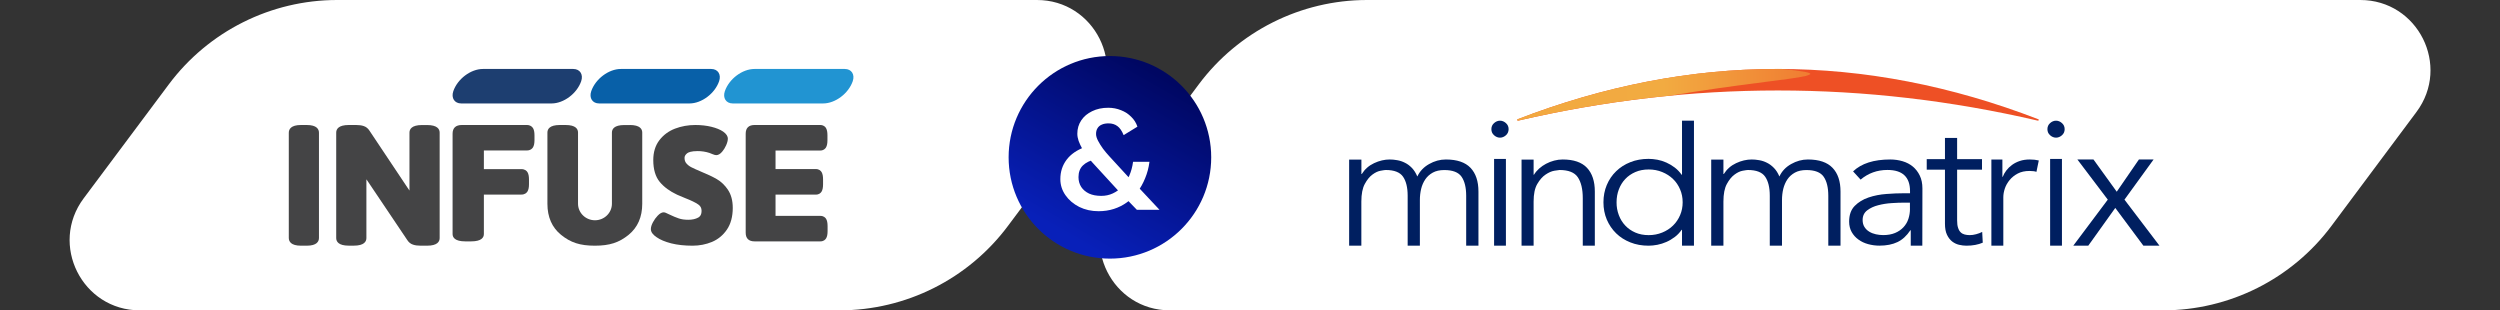
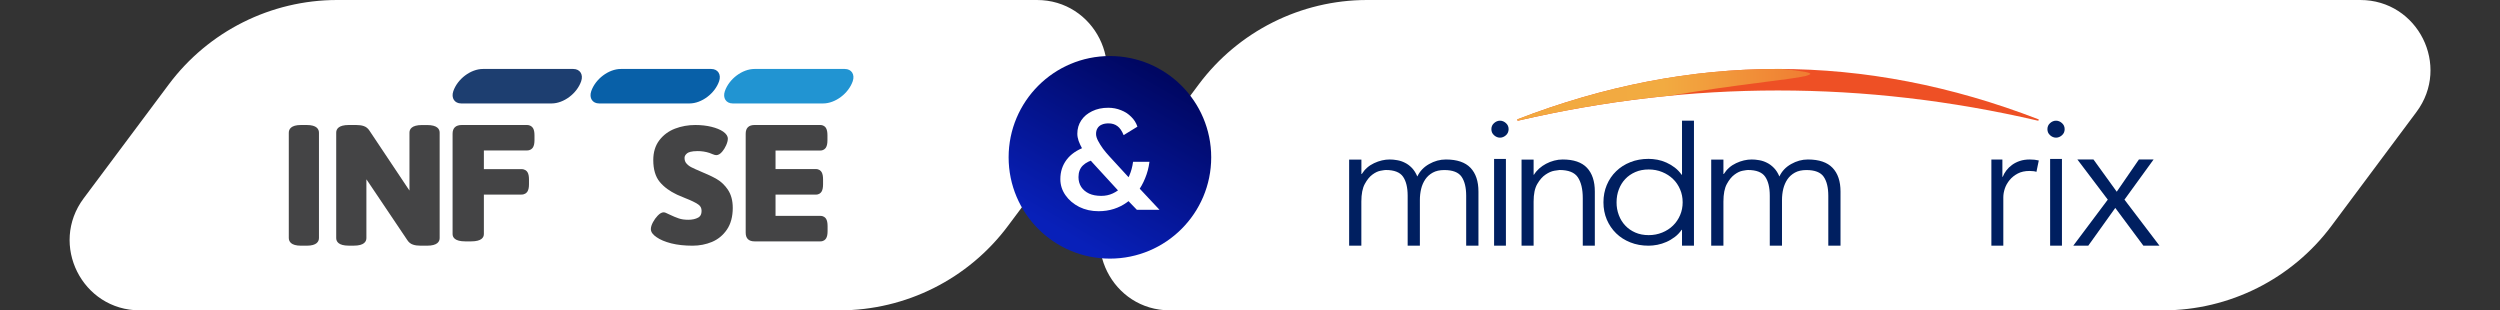
<svg xmlns="http://www.w3.org/2000/svg" width="580" height="72" viewBox="0 0 580 72" fill="none">
  <rect x="0" y="0" width="580" height="72" fill="#333333" stroke="none" />
  <path d="M39.156 19.583C48.363 7.258 62.845 0 78.229 0H240.564C253.946 0 261.597 15.265 253.588 25.986L233.844 52.417C224.637 64.742 210.155 72 194.771 72H32.436C19.054 72 11.403 56.735 19.412 46.014L39.156 19.583Z" fill="white" />
  <path d="M278.086 19.608C287.291 7.269 301.782 0 317.177 0H547.589C560.967 0 568.619 15.256 560.62 25.978L540.914 52.392C531.709 64.731 517.218 72 501.823 72H271.411C258.033 72 250.381 56.744 258.38 46.022L278.086 19.608Z" fill="white" />
  <path fill-rule="evenodd" clip-rule="evenodd" d="M472.758 27.989C432.575 18.659 392.391 18.659 352.207 27.989C352.032 28.063 351.923 27.736 352.065 27.673C392.347 12.109 432.629 12.109 472.911 27.673C473.097 27.768 472.966 28.042 472.758 27.989Z" fill="#EE5025" />
  <mask id="mask0_65_212" style="mask-type:alpha" maskUnits="userSpaceOnUse" x="352" y="16" width="68" height="12">
    <path fill-rule="evenodd" clip-rule="evenodd" d="M352.207 27.989C364.009 25.248 375.81 23.307 387.601 22.179C402.857 19.596 415.379 18.478 418.964 17.624C419.4 17.487 419.737 17.35 419.977 17.223C420.239 16.844 418.266 16.474 413.384 16C413.188 16 412.981 16 412.785 16C412.436 16 412.088 16 411.739 16C391.851 16.084 371.964 19.965 352.065 27.673C351.923 27.736 352.032 28.063 352.207 27.989Z" fill="url(#paint0_radial_65_212)" />
  </mask>
  <g mask="url(#mask0_65_212)">
    <path fill-rule="evenodd" clip-rule="evenodd" d="M352 28C372.004 20.094 391.996 16.098 412 16C391.996 16.032 372.004 20.083 352 28Z" fill="#F88D2A" />
-     <path d="M352 28C372.004 20.094 391.997 16.098 412 16C391.997 16.032 372.004 20.083 352 28Z" fill="#F88D2A" />
  </g>
  <path fill-rule="evenodd" clip-rule="evenodd" d="M352.207 27.989C364.008 25.248 375.81 23.307 387.601 22.179C402.857 19.596 415.379 18.478 418.964 17.624C419.4 17.487 419.737 17.35 419.977 17.223C420.239 16.844 418.266 16.474 413.384 16C413.188 16 412.981 16 412.785 16C412.436 16 412.088 16 411.739 16C391.851 16.084 371.964 19.965 352.065 27.673C351.923 27.736 352.032 28.063 352.207 27.989Z" fill="url(#paint1_linear_65_212)" />
  <path d="M349.372 31.382C348.957 31.748 348.5 31.936 348 31.936C347.5 31.936 347.043 31.748 346.628 31.382C346.213 31.015 346 30.544 346 29.968C346 29.392 346.213 28.921 346.628 28.555C347.043 28.188 347.5 28 348 28C348.5 28 348.957 28.188 349.372 28.555C349.787 28.921 350 29.392 350 29.968C349.989 30.544 349.787 31.015 349.372 31.382ZM349.372 57H346.628V36.867H349.372V57Z" fill="#001F60" />
  <path d="M393 57H390.226V53.315H390.14C389.688 53.964 389.161 54.529 388.538 54.99C387.914 55.45 387.28 55.838 386.602 56.131C385.925 56.435 385.237 56.644 384.516 56.791C383.806 56.927 383.118 57 382.473 57C380.936 57 379.516 56.749 378.247 56.236C376.968 55.733 375.871 55.032 374.946 54.131C374.022 53.231 373.301 52.163 372.774 50.938C372.258 49.713 372 48.373 372 46.928C372 45.484 372.258 44.144 372.774 42.919C373.29 41.694 374.011 40.626 374.946 39.726C375.871 38.825 376.968 38.124 378.247 37.621C379.527 37.108 380.936 36.857 382.473 36.857C383.118 36.857 383.796 36.93 384.516 37.056C385.237 37.192 385.925 37.412 386.602 37.716C387.28 38.019 387.914 38.396 388.538 38.867C389.151 39.338 389.688 39.893 390.14 40.542H390.226V28H393V57ZM375.57 49.912C375.914 50.844 376.419 51.65 377.065 52.331C377.71 53.022 378.484 53.556 379.398 53.953C380.312 54.351 381.344 54.55 382.495 54.55C383.613 54.55 384.656 54.351 385.634 53.953C386.602 53.556 387.441 53.022 388.14 52.331C388.839 51.65 389.387 50.844 389.785 49.912C390.183 48.991 390.376 47.986 390.376 46.928C390.376 45.861 390.183 44.866 389.785 43.945C389.387 43.013 388.85 42.207 388.14 41.526C387.441 40.846 386.602 40.312 385.634 39.914C384.667 39.516 383.624 39.317 382.495 39.317C381.344 39.317 380.312 39.516 379.398 39.914C378.484 40.312 377.71 40.846 377.065 41.526C376.419 42.207 375.925 43.013 375.57 43.945C375.215 44.877 375.043 45.871 375.043 46.928C375.032 47.986 375.215 48.981 375.57 49.912Z" fill="#001F60" />
-   <path d="M459.825 39.37H454.052V51.113C454.052 51.822 454.118 52.397 454.271 52.845C454.413 53.294 454.61 53.639 454.872 53.889C455.124 54.14 455.43 54.307 455.791 54.401C456.151 54.495 456.534 54.547 456.96 54.547C457.442 54.547 457.944 54.484 458.458 54.338C458.972 54.203 459.442 54.025 459.869 53.806L460 56.301C458.939 56.76 457.671 57 456.195 57C455.648 57 455.091 56.927 454.5 56.791C453.921 56.656 453.385 56.395 452.893 56.019C452.412 55.633 452.008 55.121 451.701 54.464C451.384 53.806 451.231 52.95 451.231 51.885V39.37H447V36.916H451.231V32H454.052V36.916H459.825V39.37Z" fill="#001F60" />
  <path d="M478.372 31.382C477.957 31.748 477.489 31.936 477 31.936C476.5 31.936 476.043 31.748 475.628 31.382C475.213 31.015 475 30.544 475 29.968C475 29.392 475.213 28.921 475.628 28.555C476.043 28.188 476.5 28 477 28C477.5 28 477.957 28.188 478.372 28.555C478.787 28.921 479 29.392 479 29.968C479 30.544 478.787 31.015 478.372 31.382ZM478.372 57H475.628V36.867H478.372V57Z" fill="#001F60" />
  <path d="M489.006 46.315L481.954 37H485.687L491.085 44.477L496.228 37H499.632L492.877 46.315L501 57H497.267L490.745 48.236L484.478 57H481L489.006 46.315Z" fill="#001F60" />
  <path d="M341.155 38.931C339.924 37.644 338.013 37 335.442 37C334.091 37 332.795 37.353 331.554 38.059C330.301 38.765 329.401 39.721 328.818 40.946C328.478 40.136 328.049 39.461 327.555 38.952C327.05 38.433 326.523 38.038 325.94 37.758C325.369 37.467 324.776 37.27 324.161 37.166C323.546 37.052 322.963 37 322.425 37C321.217 37 320.008 37.28 318.789 37.852C317.57 38.423 316.625 39.264 315.933 40.375H315.845V37.021H313V56.99H315.834V46.751C315.834 45.017 316.098 43.656 316.625 42.691C317.152 41.715 317.746 40.977 318.405 40.499C319.064 40.011 319.701 39.71 320.316 39.606C320.931 39.492 321.327 39.44 321.502 39.44C323.447 39.44 324.787 39.96 325.501 40.988C326.215 42.016 326.577 43.49 326.577 45.411V56.99H329.412V46.387C329.412 45.494 329.51 44.632 329.708 43.812C329.906 42.992 330.235 42.244 330.675 41.6C331.114 40.956 331.696 40.437 332.411 40.043C333.125 39.648 334.014 39.451 335.08 39.451C337.024 39.451 338.364 39.97 339.078 40.998C339.792 42.026 340.155 43.501 340.155 45.422V57H343V44.435C343 42.057 342.385 40.219 341.155 38.931Z" fill="#001F60" />
  <path d="M425.144 38.931C423.913 37.644 422.002 37 419.431 37C418.08 37 416.795 37.353 415.543 38.059C414.29 38.765 413.39 39.721 412.818 40.946C412.478 40.136 412.049 39.461 411.544 38.952C411.039 38.433 410.501 38.038 409.929 37.758C409.358 37.467 408.765 37.27 408.15 37.166C407.535 37.052 406.952 37 406.414 37C405.206 37 403.998 37.28 402.778 37.852C401.559 38.423 400.614 39.264 399.922 40.375H399.834V37.021H397V56.99H399.834V46.751C399.834 45.017 400.098 43.656 400.625 42.691C401.152 41.715 401.757 40.977 402.416 40.499C403.075 40.011 403.712 39.71 404.327 39.606C404.942 39.492 405.338 39.44 405.513 39.44C407.469 39.44 408.798 39.96 409.512 40.988C410.226 42.016 410.588 43.49 410.588 45.411V56.99H413.423V46.387C413.423 45.494 413.521 44.632 413.719 43.812C413.928 42.992 414.246 42.244 414.686 41.6C415.125 40.956 415.707 40.437 416.421 40.043C417.136 39.648 418.025 39.451 419.091 39.451C421.035 39.451 422.375 39.97 423.089 40.998C423.803 42.026 424.166 43.501 424.166 45.422V57H427V44.435C427 42.057 426.385 40.219 425.144 38.931Z" fill="#001F60" />
  <path d="M368.179 38.931C366.964 37.644 365.089 37 362.541 37C361.89 37 361.229 37.083 360.568 37.26C359.906 37.436 359.277 37.675 358.681 37.997C358.085 38.308 357.554 38.682 357.066 39.118C356.589 39.555 356.187 40.022 355.884 40.531H355.797V37.021H353V56.99H355.797V46.751C355.797 45.017 356.079 43.656 356.643 42.691C357.207 41.715 357.857 40.977 358.573 40.499C359.299 40.011 359.982 39.71 360.633 39.606C361.283 39.492 361.674 39.44 361.814 39.44C363.874 39.44 365.295 40.001 366.054 41.123C366.813 42.255 367.203 43.864 367.203 45.982V57H370V44.435C370 42.057 369.393 40.219 368.179 38.931Z" fill="#001F60" />
  <path d="M470.929 37C470.06 37 469.287 37.114 468.6 37.343C467.913 37.572 467.312 37.884 466.797 38.258C466.282 38.632 465.831 39.069 465.477 39.536C465.112 40.015 464.833 40.503 464.64 41.023H464.554V37.01H462V57H464.769V45.773C464.769 45.118 464.887 44.443 465.123 43.736C465.359 43.029 465.735 42.374 466.239 41.761C466.743 41.148 467.377 40.649 468.128 40.254C468.879 39.859 469.791 39.661 470.854 39.661C471.551 39.661 472.088 39.734 472.453 39.869L473 37.229C472.399 37.083 471.723 37 470.929 37Z" fill="#001F60" />
-   <path d="M446 43.736C446 42.574 445.799 41.577 445.387 40.736C444.986 39.896 444.44 39.2 443.772 38.64C443.104 38.09 442.313 37.675 441.399 37.405C440.486 37.135 439.528 37 438.547 37C434.704 37 431.841 37.924 429.914 39.761L431.663 41.67C433.434 40.176 435.506 39.429 437.89 39.429C441.377 39.429 443.126 41.069 443.126 44.348V44.836H441.689C440.463 44.836 439.126 44.888 437.656 45.002C436.185 45.106 434.804 45.376 433.512 45.812C432.22 46.248 431.15 46.901 430.281 47.784C429.423 48.666 429 49.88 429 51.416C429 52.33 429.201 53.139 429.59 53.834C429.98 54.52 430.504 55.111 431.161 55.578C431.807 56.056 432.565 56.408 433.4 56.637C434.247 56.865 435.116 56.99 436.018 56.99C437.678 56.99 439.071 56.709 440.218 56.159C441.366 55.609 442.357 54.696 443.204 53.419H443.293C443.293 53.43 443.293 53.44 443.293 53.45V57H445.978L446 43.736ZM443.115 48.406C443.115 49.247 442.992 50.036 442.747 50.783C442.502 51.53 442.112 52.174 441.588 52.734C441.065 53.295 440.419 53.731 439.65 54.052C438.87 54.374 437.968 54.54 436.921 54.54C436.341 54.54 435.762 54.478 435.205 54.353C434.637 54.229 434.125 54.032 433.657 53.741C433.189 53.461 432.821 53.087 432.543 52.641C432.264 52.195 432.13 51.655 432.13 51.032C432.13 50.088 432.487 49.34 433.189 48.801C433.902 48.261 434.76 47.856 435.762 47.607C436.765 47.348 437.812 47.182 438.893 47.119C439.984 47.047 440.898 47.016 441.622 47.016H443.104V48.406H443.115Z" fill="#001F60" />
  <path d="M71.165 29H69.835C67.491 29 67 29.984 67 30.808V55.193C67 56.016 67.491 57 69.835 57H71.165C73.509 57 74 56.016 74 55.193V30.808C74 29.984 73.509 29 71.165 29Z" fill="#444445" />
  <path d="M99.069 29.008H97.928C95.504 29.008 94.996 29.971 94.996 30.78V43.465C94.996 43.732 94.996 43.975 94.996 44.209C94.847 43.983 94.697 43.764 94.547 43.546L85.703 30.294C85.37 29.777 84.928 29.429 84.379 29.243C83.904 29.081 83.313 29 82.622 29H80.931C78.508 29 78 29.963 78 30.772V55.22C78 56.029 78.508 56.992 80.931 56.992H82.072C84.496 56.992 85.004 56.029 85.004 55.22V42.349C85.004 42.09 85.004 41.839 85.004 41.604C85.153 41.831 85.303 42.049 85.462 42.268L94.497 55.706C94.83 56.223 95.271 56.579 95.821 56.757C96.296 56.919 96.887 57 97.578 57H99.069C101.492 57 102 56.037 102 55.228V30.78C102 29.971 101.492 29.008 99.069 29.008Z" fill="#444445" />
  <path d="M123.639 29.704C123.438 29.383 123.027 29 122.229 29H107.157C106.443 29 105.906 29.172 105.545 29.509C105.185 29.845 105 30.354 105 31.011V54.287C105 55.069 105.512 56 107.954 56H109.305C111.747 56 112.259 55.069 112.259 54.287V45.141H120.962C121.759 45.141 122.162 44.757 122.372 44.429C122.607 44.045 122.724 43.498 122.724 42.754V41.612C122.724 40.869 122.607 40.321 122.372 39.938C122.17 39.617 121.759 39.234 120.962 39.234H112.259V34.907H122.238C123.035 34.907 123.438 34.524 123.648 34.195C123.883 33.812 124 33.264 124 32.521V31.378C124 30.635 123.883 30.087 123.648 29.704H123.639Z" fill="#444445" />
  <path d="M168.907 44.059C168.176 42.976 167.306 42.14 166.304 41.559C165.351 41.009 164.118 40.42 162.632 39.815C161.638 39.392 160.882 39.058 160.381 38.795C159.929 38.564 159.543 38.262 159.231 37.895C158.952 37.569 158.812 37.155 158.812 36.621C158.812 36.239 159.009 35.897 159.403 35.57C159.691 35.339 160.356 35.052 161.859 35.052C162.796 35.052 163.716 35.196 164.578 35.474C164.767 35.546 165.006 35.642 165.301 35.761C165.679 35.92 165.95 35.992 166.164 35.992C166.624 35.992 167.076 35.737 167.527 35.212C167.897 34.782 168.217 34.272 168.464 33.706C168.727 33.109 168.858 32.608 168.858 32.178C168.858 31.596 168.497 31.039 167.766 30.529C167.092 30.067 166.172 29.693 165.038 29.414C163.93 29.143 162.673 29 161.309 29C159.642 29 158.056 29.287 156.602 29.844C155.115 30.418 153.891 31.325 152.963 32.544C152.027 33.778 151.559 35.315 151.559 37.131C151.559 39.305 152.068 41.017 153.078 42.227C154.056 43.398 155.411 44.394 157.112 45.182L158.927 45.947C160.356 46.504 161.391 47.006 162.007 47.444C162.525 47.81 162.763 48.272 162.763 48.901C162.763 49.928 162.319 50.295 161.983 50.478C161.358 50.82 160.586 50.987 159.674 50.987C158.837 50.987 158.105 50.884 157.489 50.677C156.849 50.462 156.118 50.159 155.313 49.769C154.508 49.347 154.187 49.259 153.965 49.259C153.538 49.259 153.095 49.506 152.585 50.032C152.166 50.47 151.797 50.98 151.493 51.545C151.164 52.158 151 52.684 151 53.154C151 53.815 151.444 54.444 152.323 55.025C153.152 55.614 154.294 56.092 155.723 56.459C157.136 56.817 158.804 57 160.677 57C162.27 57 163.782 56.705 165.162 56.132C166.575 55.543 167.749 54.579 168.645 53.265C169.54 51.951 170 50.255 170 48.224C170 46.544 169.622 45.134 168.883 44.035L168.907 44.059Z" fill="#444445" />
  <path d="M191.671 50.799C191.479 50.478 191.086 50.085 190.325 50.085H179.924V45.151H189.267C190.029 45.151 190.413 44.767 190.614 44.438C190.838 44.053 190.95 43.504 190.95 42.759V41.614C190.95 40.868 190.838 40.319 190.614 39.935C190.421 39.613 190.029 39.221 189.267 39.221H179.924V34.922H190.285C191.046 34.922 191.431 34.538 191.631 34.209C191.856 33.824 191.968 33.275 191.968 32.53V31.385C191.968 30.64 191.856 30.09 191.631 29.706C191.439 29.384 191.046 29 190.285 29H175.059C174.378 29 173.865 29.173 173.521 29.51C173.176 29.847 173 30.357 173 31.016V53.984C173 54.651 173.176 55.153 173.521 55.49C173.865 55.827 174.386 56 175.059 56H190.317C191.078 56 191.463 55.616 191.663 55.286C191.896 54.902 192 54.353 192 53.608V52.462C192 51.717 191.888 51.168 191.663 50.784L191.671 50.799Z" fill="#444445" />
-   <path d="M146.135 29.008H144.854C142.466 29.008 141.965 29.963 141.965 30.765V45.66C141.965 46.022 141.965 46.31 141.965 46.567V47.121C141.965 47.169 141.965 47.217 141.965 47.257C141.965 49.384 140.2 51.102 138.033 51.102C135.866 51.102 134.101 49.376 134.101 47.257V46.72C134.093 46.447 134.101 46.158 134.101 45.845V40.283V30.75C134.101 29.947 133.592 29 131.211 29H129.89C127.501 29 127 29.955 127 30.758V47.282C127 50.347 128.059 52.763 130.144 54.464C132.377 56.286 134.577 57 138 57C141.423 57 143.623 56.286 145.856 54.464C147.941 52.755 149 50.339 149 47.282V30.758C149 29.955 148.499 29 146.11 29L146.135 29.008Z" fill="#444445" />
  <path d="M127.964 24H107C105.45 24 104.63 22.732 105.163 21.165C106.139 18.313 109.214 16 112.036 16H133C134.55 16 135.37 17.268 134.837 18.835C133.861 21.687 130.786 24 127.964 24Z" fill="#1D3E70" />
  <path d="M190.964 24H170C168.45 24 167.63 22.732 168.163 21.165C169.139 18.313 172.214 16 175.036 16H196C197.55 16 198.37 17.268 197.837 18.835C196.861 21.687 193.786 24 190.964 24Z" fill="#2194D2" />
  <path d="M159.964 24H139C137.45 24 136.63 22.732 137.163 21.165C138.139 18.313 141.214 16 144.036 16H165C166.55 16 167.37 17.268 166.837 18.835C165.861 21.687 162.786 24 159.964 24Z" fill="#0860A8" />
  <circle cx="257.5" cy="36.5" r="23.5" fill="url(#paint2_linear_65_212)" />
  <path d="M263.747 48.668L260.918 45.742L259.84 44.679L254.351 38.695C253.678 37.986 253.061 37.288 252.499 36.601C251.96 35.892 251.5 35.216 251.119 34.573C250.759 33.931 250.468 33.31 250.243 32.712C250.041 32.114 249.94 31.549 249.94 31.017C249.94 29.864 250.243 28.834 250.849 27.925C251.455 27.017 252.297 26.308 253.375 25.798C254.452 25.266 255.698 25 257.113 25C258.168 25 259.156 25.188 260.076 25.565C260.997 25.92 261.782 26.429 262.433 27.094C263.107 27.737 263.59 28.501 263.881 29.388L260.682 31.349C260.278 30.352 259.796 29.654 259.234 29.255C258.673 28.834 257.988 28.623 257.18 28.623C256.551 28.623 256.024 28.723 255.597 28.922C255.171 29.1 254.845 29.377 254.621 29.753C254.396 30.108 254.284 30.551 254.284 31.083C254.284 31.549 254.441 32.08 254.755 32.679C255.07 33.277 255.451 33.886 255.9 34.507C256.372 35.127 256.855 35.704 257.348 36.236C257.842 36.767 258.269 37.233 258.628 37.632L262.568 41.92L264.016 43.349L269 48.668H263.747ZM254.857 49C253.218 49 251.725 48.668 250.378 48.003C249.031 47.316 247.964 46.407 247.179 45.277C246.393 44.147 246 42.906 246 41.554C246 39.848 246.483 38.352 247.448 37.066C248.413 35.781 249.839 34.795 251.725 34.108L254.318 36.9C252.948 37.211 251.916 37.709 251.22 38.396C250.546 39.061 250.209 39.958 250.209 41.089C250.209 41.953 250.423 42.718 250.849 43.382C251.276 44.025 251.882 44.535 252.668 44.911C253.453 45.266 254.396 45.443 255.496 45.443C256.462 45.443 257.348 45.255 258.157 44.878C258.987 44.501 259.728 43.969 260.379 43.282C261.03 42.573 261.569 41.731 261.996 40.756C262.422 39.781 262.714 38.706 262.871 37.532H266.676C266.497 38.906 266.16 40.18 265.666 41.355C265.195 42.529 264.6 43.593 263.881 44.546C263.185 45.477 262.377 46.274 261.457 46.939C260.536 47.604 259.526 48.114 258.426 48.468C257.326 48.823 256.136 49 254.857 49Z" fill="white" />
  <defs>
    <radialGradient id="paint0_radial_65_212" cx="0" cy="0" r="1" gradientUnits="userSpaceOnUse" gradientTransform="translate(366.052 15.219) scale(76.641 74.16)">
      <stop stop-color="white" />
      <stop offset="1" />
    </radialGradient>
    <linearGradient id="paint1_linear_65_212" x1="352.001" y1="21.994" x2="420.008" y2="21.994" gradientUnits="userSpaceOnUse">
      <stop stop-color="#F2A940" />
      <stop offset="0.5" stop-color="#F2AB41" />
      <stop offset="1" stop-color="#F07C32" />
    </linearGradient>
    <linearGradient id="paint2_linear_65_212" x1="252.5" y1="57.5" x2="275.589" y2="17.046" gradientUnits="userSpaceOnUse">
      <stop stop-color="#0820B9" />
      <stop offset="0.925" stop-color="#000762" />
    </linearGradient>
  </defs>
</svg>